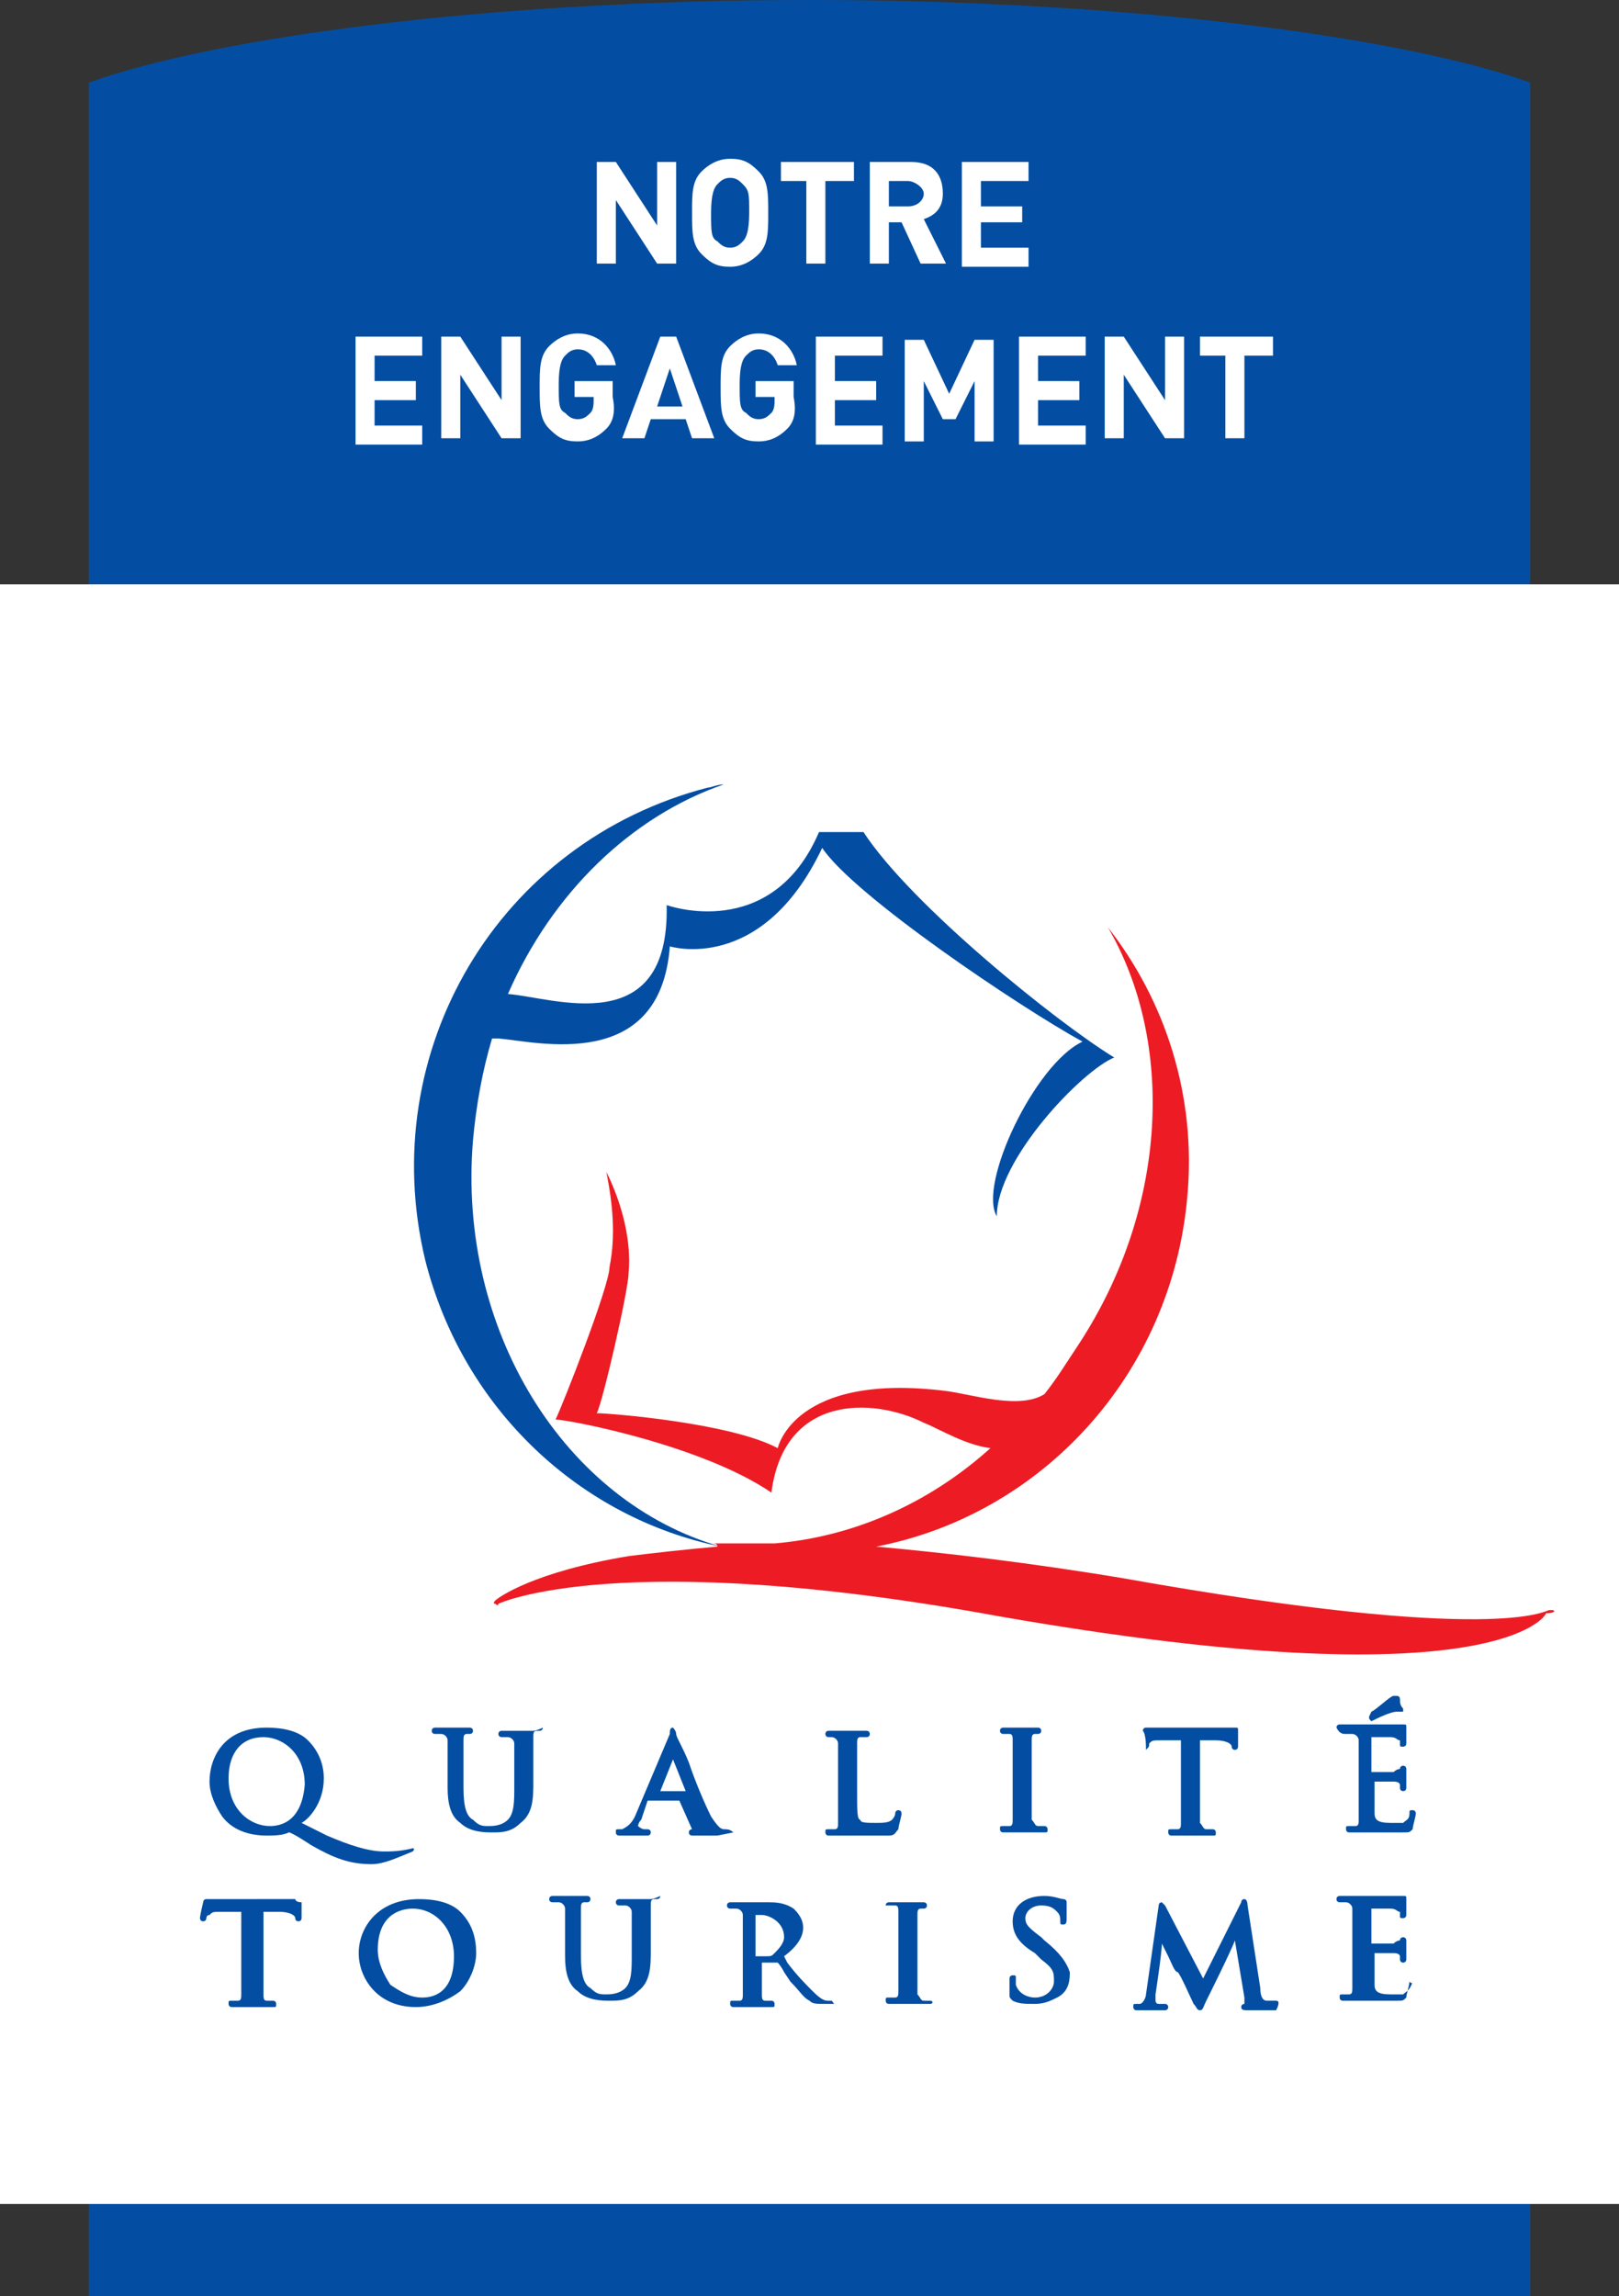
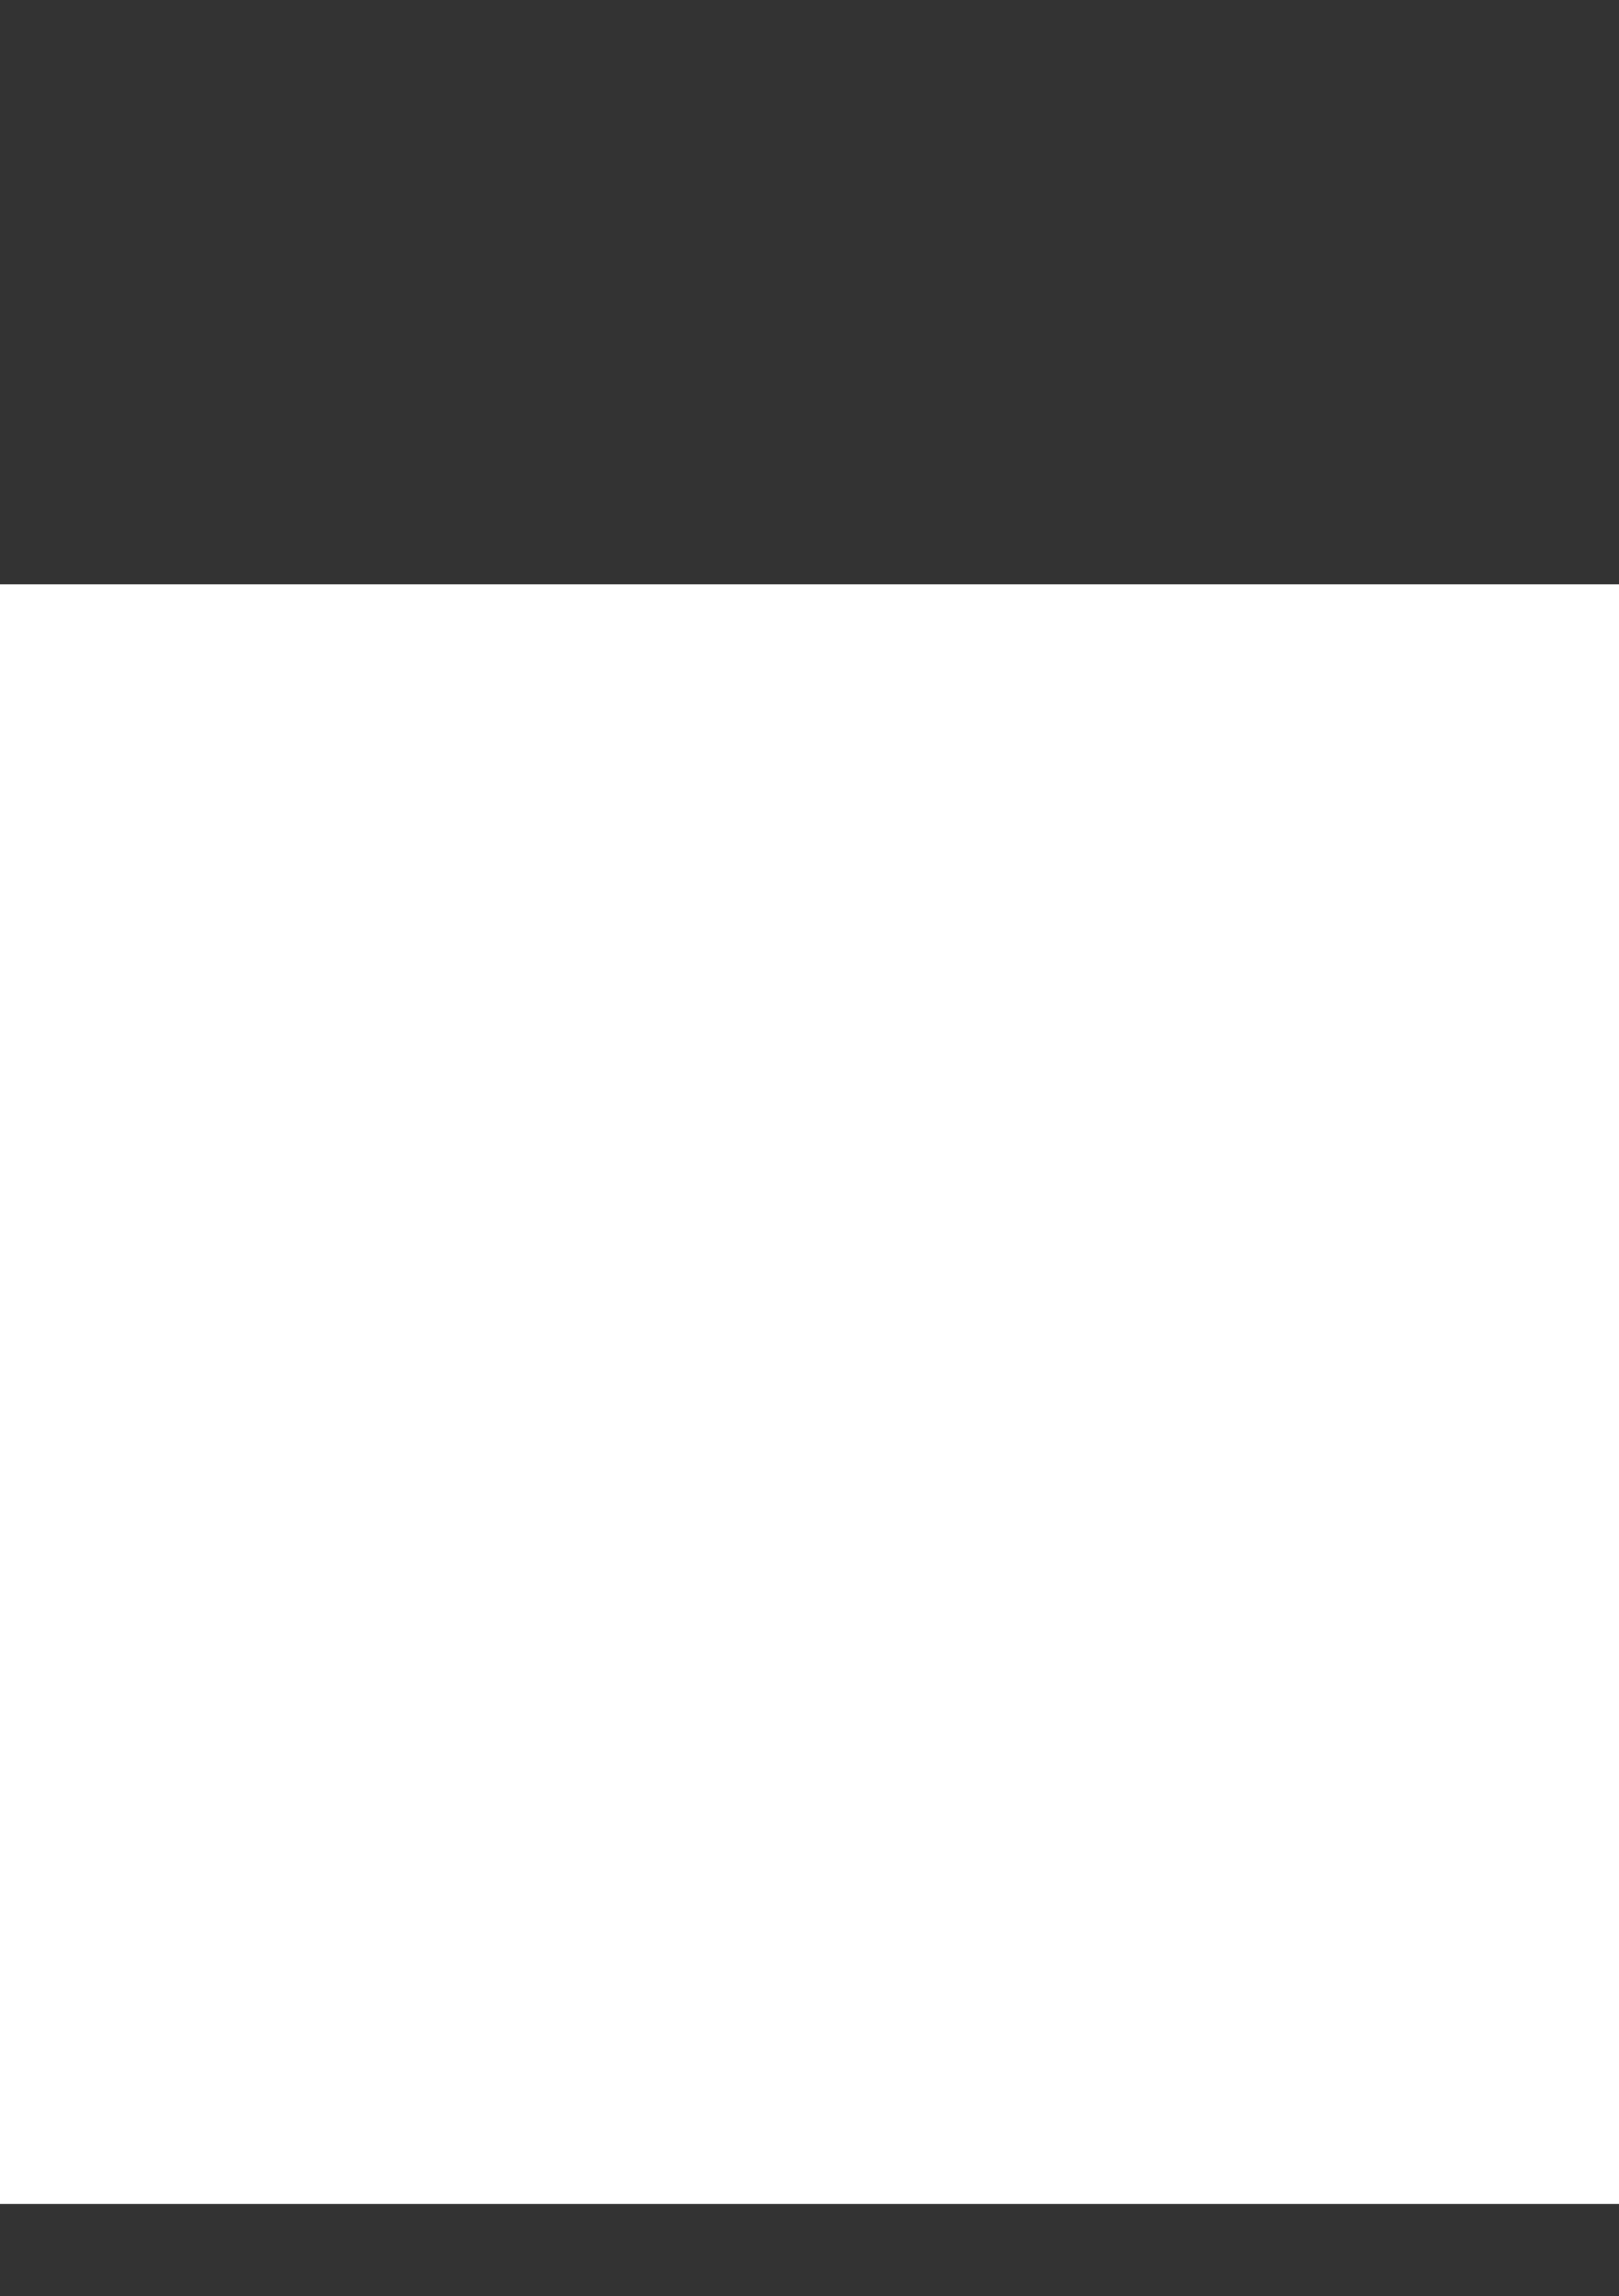
<svg xmlns="http://www.w3.org/2000/svg" version="1.1" id="Calque_1" x="0" y="0" viewBox="0 0 51 72.3" xml:space="preserve">
  <rect x="0" y="0" width="51" height="72.3" fill="#333333" stroke="none" />
  <style>.st0{fill:#034ea2}.st1{fill:#fff}</style>
-   <path class="st0" d="M2.8 2.6v69.7h45.4V2.6C44.3 1.2 35.7 0 25.5 0S6.7 1.2 2.8 2.6" />
  <path class="st1" d="M0 18.4h51v51H0z" />
-   <path class="st0" d="M44.5 62.4c-.1 0-.1 0 0 0-.1.3-.2.3-.3.4h-.4c-.4 0-.5-.1-.5-.3v-1h.6c.2 0 .2.1.2.1v.1s0 .1.1.1.1-.1.1-.1v-.6s0-.1-.1-.1c0 0-.1 0-.1.1 0 0-.1 0-.2.1h-.7v-1.1h.6c.2 0 .2.1.3.1v.1c0 .1 0 .1.1.1 0 0 .1 0 .1-.1v-.5c0-.1 0-.1-.1-.1h-2s-.1 0-.1.1.1.1.1.1h.2c.1 0 .2.1.2.2v2.5c0 .1 0 .2-.1.2h-.2c-.1 0-.1 0-.1.1 0 0 0 .1.1.1H44c.2 0 .2 0 .3-.1 0-.1.1-.4.1-.5.1.1.1 0 .1 0m-4.3.6h-.3c-.1 0-.2-.1-.2-.4l-.4-2.6s0-.2-.1-.2-.1.1-.1.1l-1.2 2.4-1.2-2.3-.1-.1s-.1 0-.1.1l-.4 2.8c0 .1-.1.3-.2.3h-.1c-.1 0-.1 0-.1.1 0 0 0 .1.1.1h.9s.1 0 .1-.1c0 0 0-.1-.1-.1h-.2c-.1 0-.1-.1-.1-.1v-.2s.2-1.3.2-1.6l.2.4c.1.2.2.5.3.5.1.1.4.8.5 1 .1.1.1.2.2.2s.1-.1.2-.3c0 0 .8-1.6.9-1.9l.3 1.8v.2s-.1 0-.1.1.1.1.2.1h.9c.1-.2.1-.3 0-.3.1 0 0 0 0 0m-7.3-1.9l-.1-.1c-.4-.3-.5-.4-.5-.6 0-.2.2-.4.5-.4s.4.1.5.2c.1.1.1.2.1.3 0 .1 0 .1.1.1s.1-.1.1-.2v-.5c0-.1-.1-.1-.1-.1-.1 0-.3-.1-.6-.1-.6 0-1 .3-1 .8 0 .4.2.7.7 1l.2.2c.4.3.4.4.4.7 0 .2-.2.5-.6.5-.2 0-.5-.1-.6-.4v-.2c0-.1 0-.1-.1-.1s-.1.1-.1.1v.5c0 .1 0 .1.1.2.2.1.4.1.7.1.3 0 .5-.1.7-.2.4-.2.4-.6.4-.8-.1-.3-.3-.6-.8-1M29.3 63h-.2c-.1 0-.1-.1-.2-.2v-2.5c0-.1 0-.2.1-.2h.1s.1 0 .1-.1-.1-.1-.1-.1H28s-.1 0-.1.1h.3c.1 0 .1.1.1.2v2.5c0 .1 0 .2-.1.2H28c-.1 0-.1 0-.1.1 0 0 0 .1.1.1h1.3c.1 0 .1-.1 0-.1.1 0 .1 0 0 0m-4.9-1.5c-.1.1-.1.1-.3.1h-.3v-1.3h.2c.2 0 .7.2.7.7 0 .2-.2.4-.3.5m1.8 1.5h-.1c-.1 0-.2 0-.5-.3-.2-.2-.5-.5-.8-.9l-.1-.2c.4-.3.6-.6.6-.9 0-.3-.2-.5-.3-.6-.3-.2-.6-.2-.8-.2H23s-.1 0-.1.1.1.1.1.1h.2c.1 0 .2.1.2.2v2.5c0 .1 0 .2-.1.2h-.2c-.1 0-.1 0-.1.1 0 0 0 .1.1.1h1.2c.1 0 .1 0 .1-.1 0 0 0-.1-.1-.1h-.2c-.1 0-.1-.1-.1-.2v-1h.5s.1.1.2.3l.2.3c.3.3.4.5.6.6.1.1.2.1.5.1h.4c-.2 0-.1 0-.2-.1.1 0 .1 0 0 0m-5.7-3.2h-1s-.1 0-.1.1.1.1.1.1h.2c.1 0 .2.1.2.2v1.4c0 .4 0 .8-.2 1-.2.2-.5.2-.6.2-.2 0-.3 0-.5-.2-.2-.1-.3-.4-.3-1v-1.5c0-.1 0-.2.1-.2h.1s.1 0 .1-.1-.1-.1-.1-.1h-1.1s-.1 0-.1.1.1.1.1.1h.2c.1 0 .2.1.2.2v1.5c0 .5.1.9.4 1.1.3.3.8.3 1 .3.3 0 .6 0 .9-.3.4-.3.4-.8.4-1.3V60c0-.1 0-.2.1-.2h.1s.1 0 .1-.1c-.2.1-.3.1-.3.1m-7.2 3.1c-.4 0-.7-.2-1-.4-.2-.3-.4-.7-.4-1.1 0-1.1.7-1.3 1.1-1.3.7 0 1.3.6 1.3 1.5 0 1.2-.7 1.3-1 1.3m1.2-2.7c-.3-.3-.8-.4-1.3-.4-1.3 0-1.9.9-1.9 1.7 0 .8.6 1.7 1.8 1.7.5 0 1-.2 1.4-.5.3-.3.5-.8.5-1.2 0-.6-.2-1-.5-1.3m-5.2-.4H6.5c-.1 0-.1.1-.1.1s-.1.4-.1.5c0 0 0 .1.1.1s.1-.1.1-.1 0-.1.1-.1c.1-.1.1-.1.4-.1h.6v2.6c0 .1 0 .2-.1.2h-.2c-.1 0-.1 0-.1.1 0 0 0 .1.1.1h1.3c.1 0 .1 0 .1-.1 0 0 0-.1-.1-.1h-.2c-.1 0-.1-.1-.1-.2v-2.6h.5c.3 0 .5.1.5.2 0 0 0 .1.1.1s.1-.1.1-.1v-.5c-.2 0-.2-.1-.2-.1m33.9-5.6c.2-.1.6-.3.8-.3h.2v-.1c-.1-.1-.1-.2-.1-.3 0 0 0-.1-.1-.1h-.1c-.1 0-.5.4-.7.5-.1.2-.1.2 0 .3-.1 0-.1 0 0 0m-.8.4h.2c.1 0 .2.1.2.2v2.5c0 .1 0 .2-.1.2h-.2c-.1 0-.1 0-.1.1 0 0 0 .1.1.1h1.7c.2 0 .2 0 .3-.1 0-.1.1-.4.1-.5 0 0 0-.1-.1-.1s-.1 0-.1.1c0 .2-.1.2-.2.3h-.4c-.4 0-.5-.1-.5-.3v-1h.6c.2 0 .2.1.2.1v.1s0 .1.1.1.1-.1.1-.1v-.6s0-.1-.1-.1c0 0-.1 0-.1.1 0 0-.1 0-.2.1h-.7v-1.1h.6c.2 0 .2.1.3.1v.1c0 .1 0 .1.1.1 0 0 .1 0 .1-.1v-.5c0-.1 0-.1-.1-.1h-2s-.1 0-.1.1c.1.2.2.2.3.2m-6.3.5c.1 0 .1 0 0 0 .1-.1.1-.1.1-.2.1-.1.1-.1.4-.1h.6v2.6c0 .1 0 .2-.1.2h-.2c-.1 0-.1 0-.1.1 0 0 0 .1.1.1h1.3c.1 0 .1 0 .1-.1 0 0 0-.1-.1-.1H38c-.1 0-.1-.1-.2-.2v-2.6h.5c.3 0 .5.1.5.2 0 0 0 .1.1.1s.1-.1.1-.1v-.5c0-.1 0-.1-.1-.1h-2.8c-.1 0-.1.1-.1.1.1.1.1.5.1.6m-3.9 2.6h.7c.1 0 .1 0 .1-.1 0 0 0-.1-.1-.1h-.2c-.1 0-.1-.1-.2-.2v-2.5c0-.1 0-.2.1-.2h.1s.1 0 .1-.1-.1-.1-.1-.1h-1.1s-.1 0-.1.1.1.1.1.1h.2c.1 0 .1.1.1.2v2.5c0 .1 0 .2-.1.2h-.2c-.1 0-.1 0-.1.1 0 0 0 .1.1.1h.6m-3.9-.1c0-.1.1-.4.1-.5 0 0 0-.1-.1-.1s-.1.1-.1.1c0 .1-.1.2-.1.2-.1.1-.3.1-.5.1-.3 0-.5 0-.5-.1-.1 0-.1-.3-.1-.8v-1.6c0-.1 0-.2.1-.2h.2s.1 0 .1-.1-.1-.1-.1-.1h-1.2s-.1 0-.1.1.1.1.1.1h.1c.1 0 .2.1.2.2v2.5c0 .1 0 .2-.1.2h-.2c-.1 0-.1 0-.1.1 0 0 0 .1.1.1H28c.2 0 .2-.1.3-.2m-7.5-1.2l.4-1 .4 1h-.8zm2.3 1.3c0-.1 0-.1 0 0-.1-.1-.2-.1-.3-.1-.1 0-.2-.1-.4-.4-.2-.4-.5-1.1-.7-1.7-.2-.5-.4-.8-.4-.9 0-.1-.1-.2-.1-.2-.1 0-.1.1-.1.2L20 57.2c-.1.2-.2.3-.4.4h-.1c-.1 0-.1 0-.1.1s.1.1.1.1h.9s.1 0 .1-.1-.1-.1-.1-.1h-.1c-.1 0-.2-.1-.2-.1s0-.1.1-.2l.2-.6h1l.4.9s-.1 0-.1.1.1.1.1.1h.8l.5-.1m-6.3-3.2h-1s-.1 0-.1.1.1.1.1.1h.2c.1 0 .2.1.2.2v1.4c0 .4 0 .8-.2 1-.2.2-.5.2-.6.2-.2 0-.3 0-.5-.2-.2-.1-.3-.4-.3-1v-1.5c0-.1 0-.2.1-.2h.1s.1 0 .1-.1-.1-.1-.1-.1h-1.1s-.1 0-.1.1.1.1.1.1h.2c.1 0 .2.1.2.2v1.5c0 .5.1.9.4 1.1.3.3.8.3 1 .3.3 0 .6 0 .9-.3.4-.3.4-.8.4-1.3v-1.4c0-.1 0-.2.1-.2h.1s.1 0 .1-.1c-.2.1-.3.1-.3.1m-8.3 3c-.6 0-1.3-.5-1.3-1.5 0-.8.4-1.3 1.1-1.3.6 0 1.3.5 1.3 1.5-.1 1.2-.8 1.3-1.1 1.3m4.5.8s.1 0 0 0c.1-.1 0-.1 0-.1-.4.1-.7.1-.9.1-.5 0-1.1-.2-1.8-.5l-.8-.4c.2-.1.7-.6.7-1.4 0-.5-.2-.9-.5-1.2-.3-.3-.8-.4-1.3-.4-1.4 0-1.8 1-1.8 1.7 0 .4.2.8.4 1.1.3.4.8.6 1.4.6.2 0 .5 0 .7-.1.1 0 .7.4.7.4.7.4 1.2.6 1.9.6.4 0 .8-.2 1.3-.4m14.2-32.1h-1.4c-1.5 3.5-4.8 2.3-4.8 2.3.1 4.3-3.6 2.9-5 2.8 1.4-3.2 3.9-5.6 6.8-6.6-.2 0-.4.1-.5.1-6.6 1.7-10.5 8.3-8.9 14.9 1.2 4.7 4.9 8.1 9.3 9-4.9-1.4-8.3-6.8-7.8-12.8.1-1.1.3-2.2.6-3.2h.2c1.2.1 5.1 1.1 5.4-2.9 0 0 2.9.9 4.8-3.1 1 1.5 6.2 5 8.2 6.1-1.5.7-3.3 4.5-2.7 5.5 0-1.8 2.7-4.6 3.7-5-1.8-1.1-6.4-4.8-7.9-7.1" />
-   <path d="M48.9 50.7h-.1c-.1 0-1.6 1.1-13.4-1-3-.5-5.6-.8-7.8-1 5.2-1 9.3-5.4 9.8-11 .3-3.2-.7-6.2-2.5-8.5 2.1 3.6 1.9 8.8-.9 13.1-.4.6-.7 1.1-1.1 1.6-.8.5-2.3 0-3.1-.1-4.8-.6-5.3 1.8-5.3 1.8-1.5-.8-5.3-1.1-5.7-1.1 0 0 0 .1 0 0 .2-.4 1-3.9 1-4.4.1-1-.2-2.2-.7-3.2.2 1 .3 2 .1 3 0 .6-1.5 4.4-1.7 4.8.4 0 4.6.8 6.8 2.3.4-3.1 3.2-3 4.8-2.2.5.2 1.3.7 2.1.8-2 1.8-4.4 2.8-6.8 3h-2c.1 0 .2 0 .2.1-1.1.1-2 .2-2.8.3-3 .5-4.1 1.3-4.2 1.4 0 0-.1.1 0 .1 0 0 .1.1.1 0 0 0 3.8-1.8 15.8.4 15.5 2.7 17.2 0 17.2-.1.3 0 .3-.1.2-.1" fill="#ed1c24" />
-   <path class="st1" d="M20.7 8.3l-1.3-2v2h-.6V5.1h.6l1.3 2v-2h.6v3.2h-.6zm3.2-.3c-.2.2-.5.4-.9.4s-.6-.1-.9-.4c-.3-.3-.3-.7-.3-1.3s0-1 .3-1.3c.2-.2.5-.4.9-.4s.6.1.9.4c.3.3.3.7.3 1.3s0 1-.3 1.3zm-.5-2.2c-.1-.1-.2-.2-.4-.2s-.3.1-.4.2c-.1.1-.2.3-.2.9s0 .8.2.9c.1.1.2.2.4.2s.3-.1.4-.2c.1-.1.2-.3.2-.9s0-.7-.2-.9zm2.6-.1v2.6h-.6V5.7h-.8v-.6h2.3v.6H26zm3 2.6L28.4 7H28v1.3h-.6V5.1h1.3c.7 0 1 .4 1 1 0 .5-.3.7-.6.8l.7 1.4H29zm-.4-2.6H28v.8h.6c.3 0 .5-.2.5-.4s-.3-.4-.5-.4zm1.7 2.6V5.1h2.1v.6h-1.5v.8h1.3V7h-1.3v.8h1.5v.6h-2.1zm-19.1 5.5v-3.2h2.1v.6h-1.5v.8h1.3v.6h-1.3v.8h1.5v.6h-2.1zm4.6 0l-1.3-2v2h-.6v-3.2h.6l1.3 2v-2h.6v3.2h-.6zm3.3-.3c-.3.3-.6.4-.9.4-.4 0-.6-.1-.9-.4-.3-.3-.3-.7-.3-1.3 0-.6 0-1 .3-1.3.2-.2.5-.4.9-.4.7 0 1.1.5 1.2 1h-.6c-.1-.3-.3-.5-.6-.5-.2 0-.3.1-.4.2-.1.1-.2.3-.2.9 0 .6 0 .8.2.9.1.1.2.2.4.2s.3-.1.4-.2c.1-.1.1-.3.1-.4v-.1h-.6V12h1.2v.5c.1.5 0 .8-.2 1zm2.7.3l-.2-.6h-1.1l-.2.6h-.7l1.2-3.2h.5l1.2 3.2h-.7zm-.7-2.2l-.4 1.2h.8l-.4-1.2zm3.7 1.9c-.3.3-.6.4-.9.4-.4 0-.6-.1-.9-.4-.3-.3-.3-.7-.3-1.3 0-.6 0-1 .3-1.3.2-.2.5-.4.9-.4.7 0 1.1.5 1.2 1h-.6c-.1-.3-.3-.5-.6-.5-.2 0-.3.1-.4.2-.1.1-.2.3-.2.9 0 .6 0 .8.2.9.1.1.2.2.4.2s.3-.1.4-.2c.1-.1.1-.3.1-.4v-.1h-.6V12H25v.5c.1.5 0 .8-.2 1zm.9.3v-3.2h2.1v.6h-1.5v.8h1.3v.6h-1.3v.8h1.5v.6h-2.1zm5 0V12l-.6 1.2h-.4l-.6-1.2v1.9h-.6v-3.2h.6l.8 1.7.8-1.7h.6v3.2h-.6zm1.4 0v-3.2h2.1v.6h-1.5v.8H34v.6h-1.3v.8h1.5v.6h-2.1zm4.6 0l-1.3-2v2h-.6v-3.2h.6l1.3 2v-2h.6v3.2h-.6zm2.5-2.6v2.6h-.6v-2.6h-.8v-.6h2.3v.6h-.9z" />
</svg>